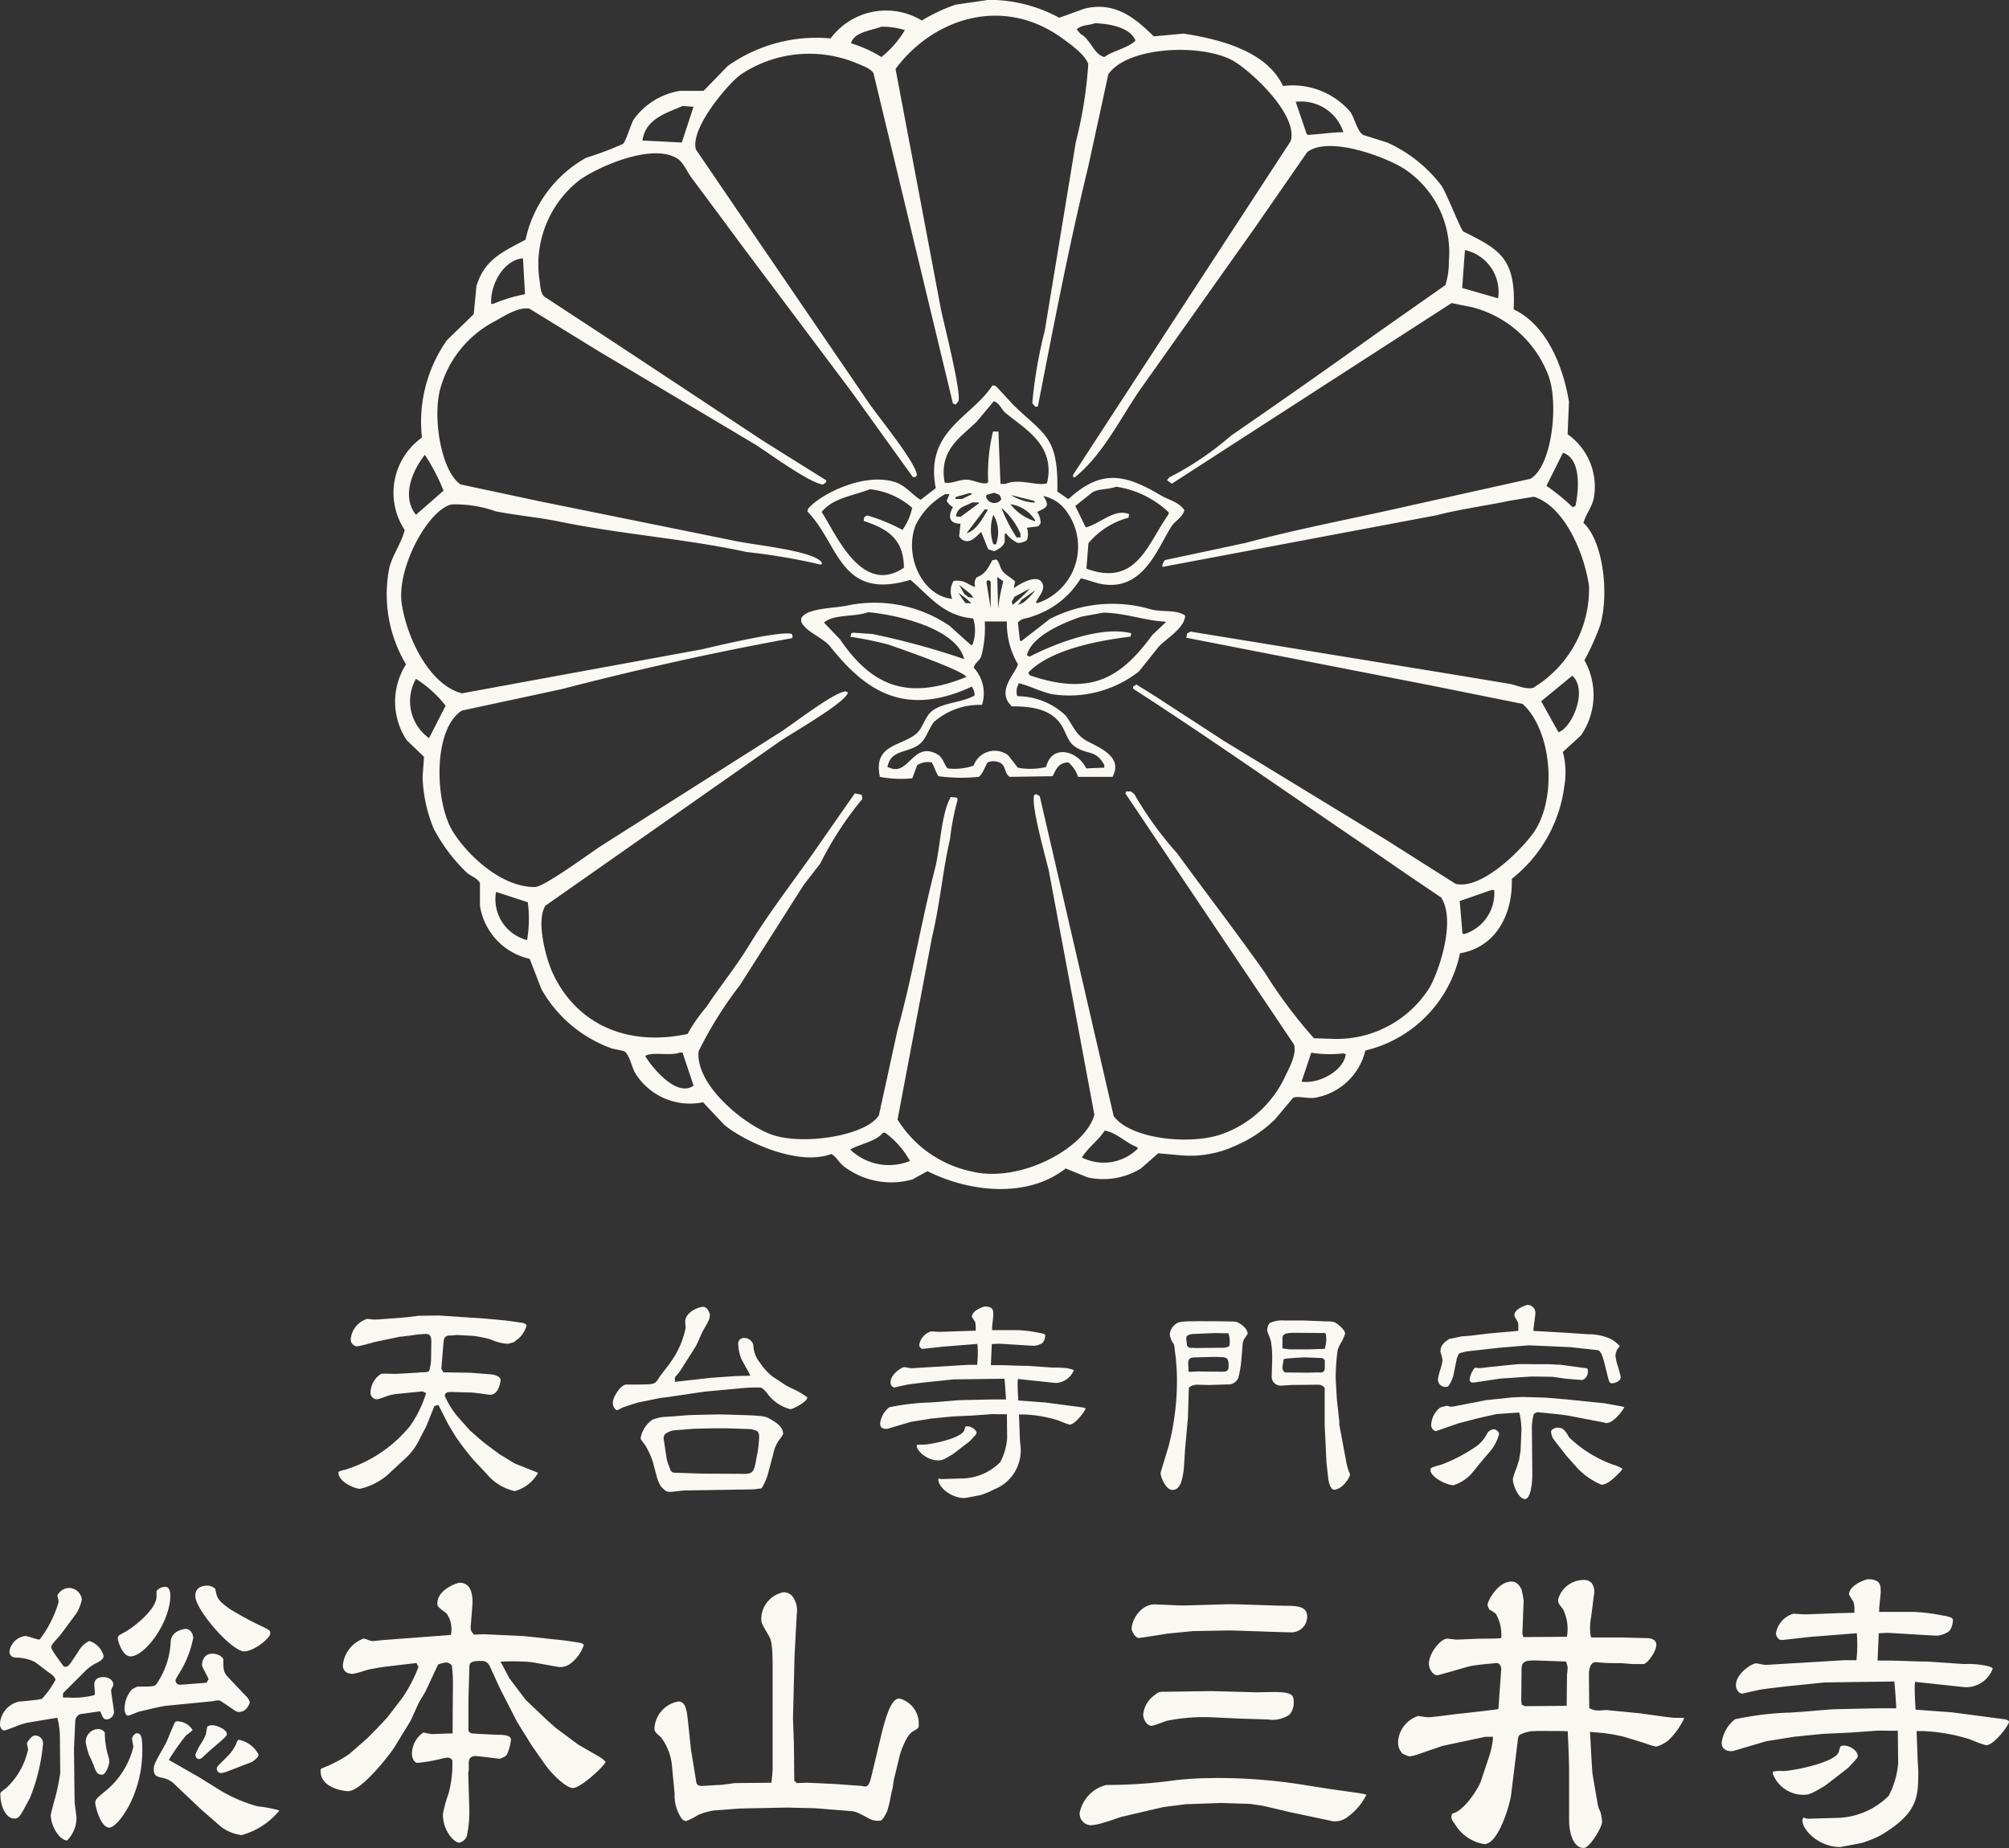
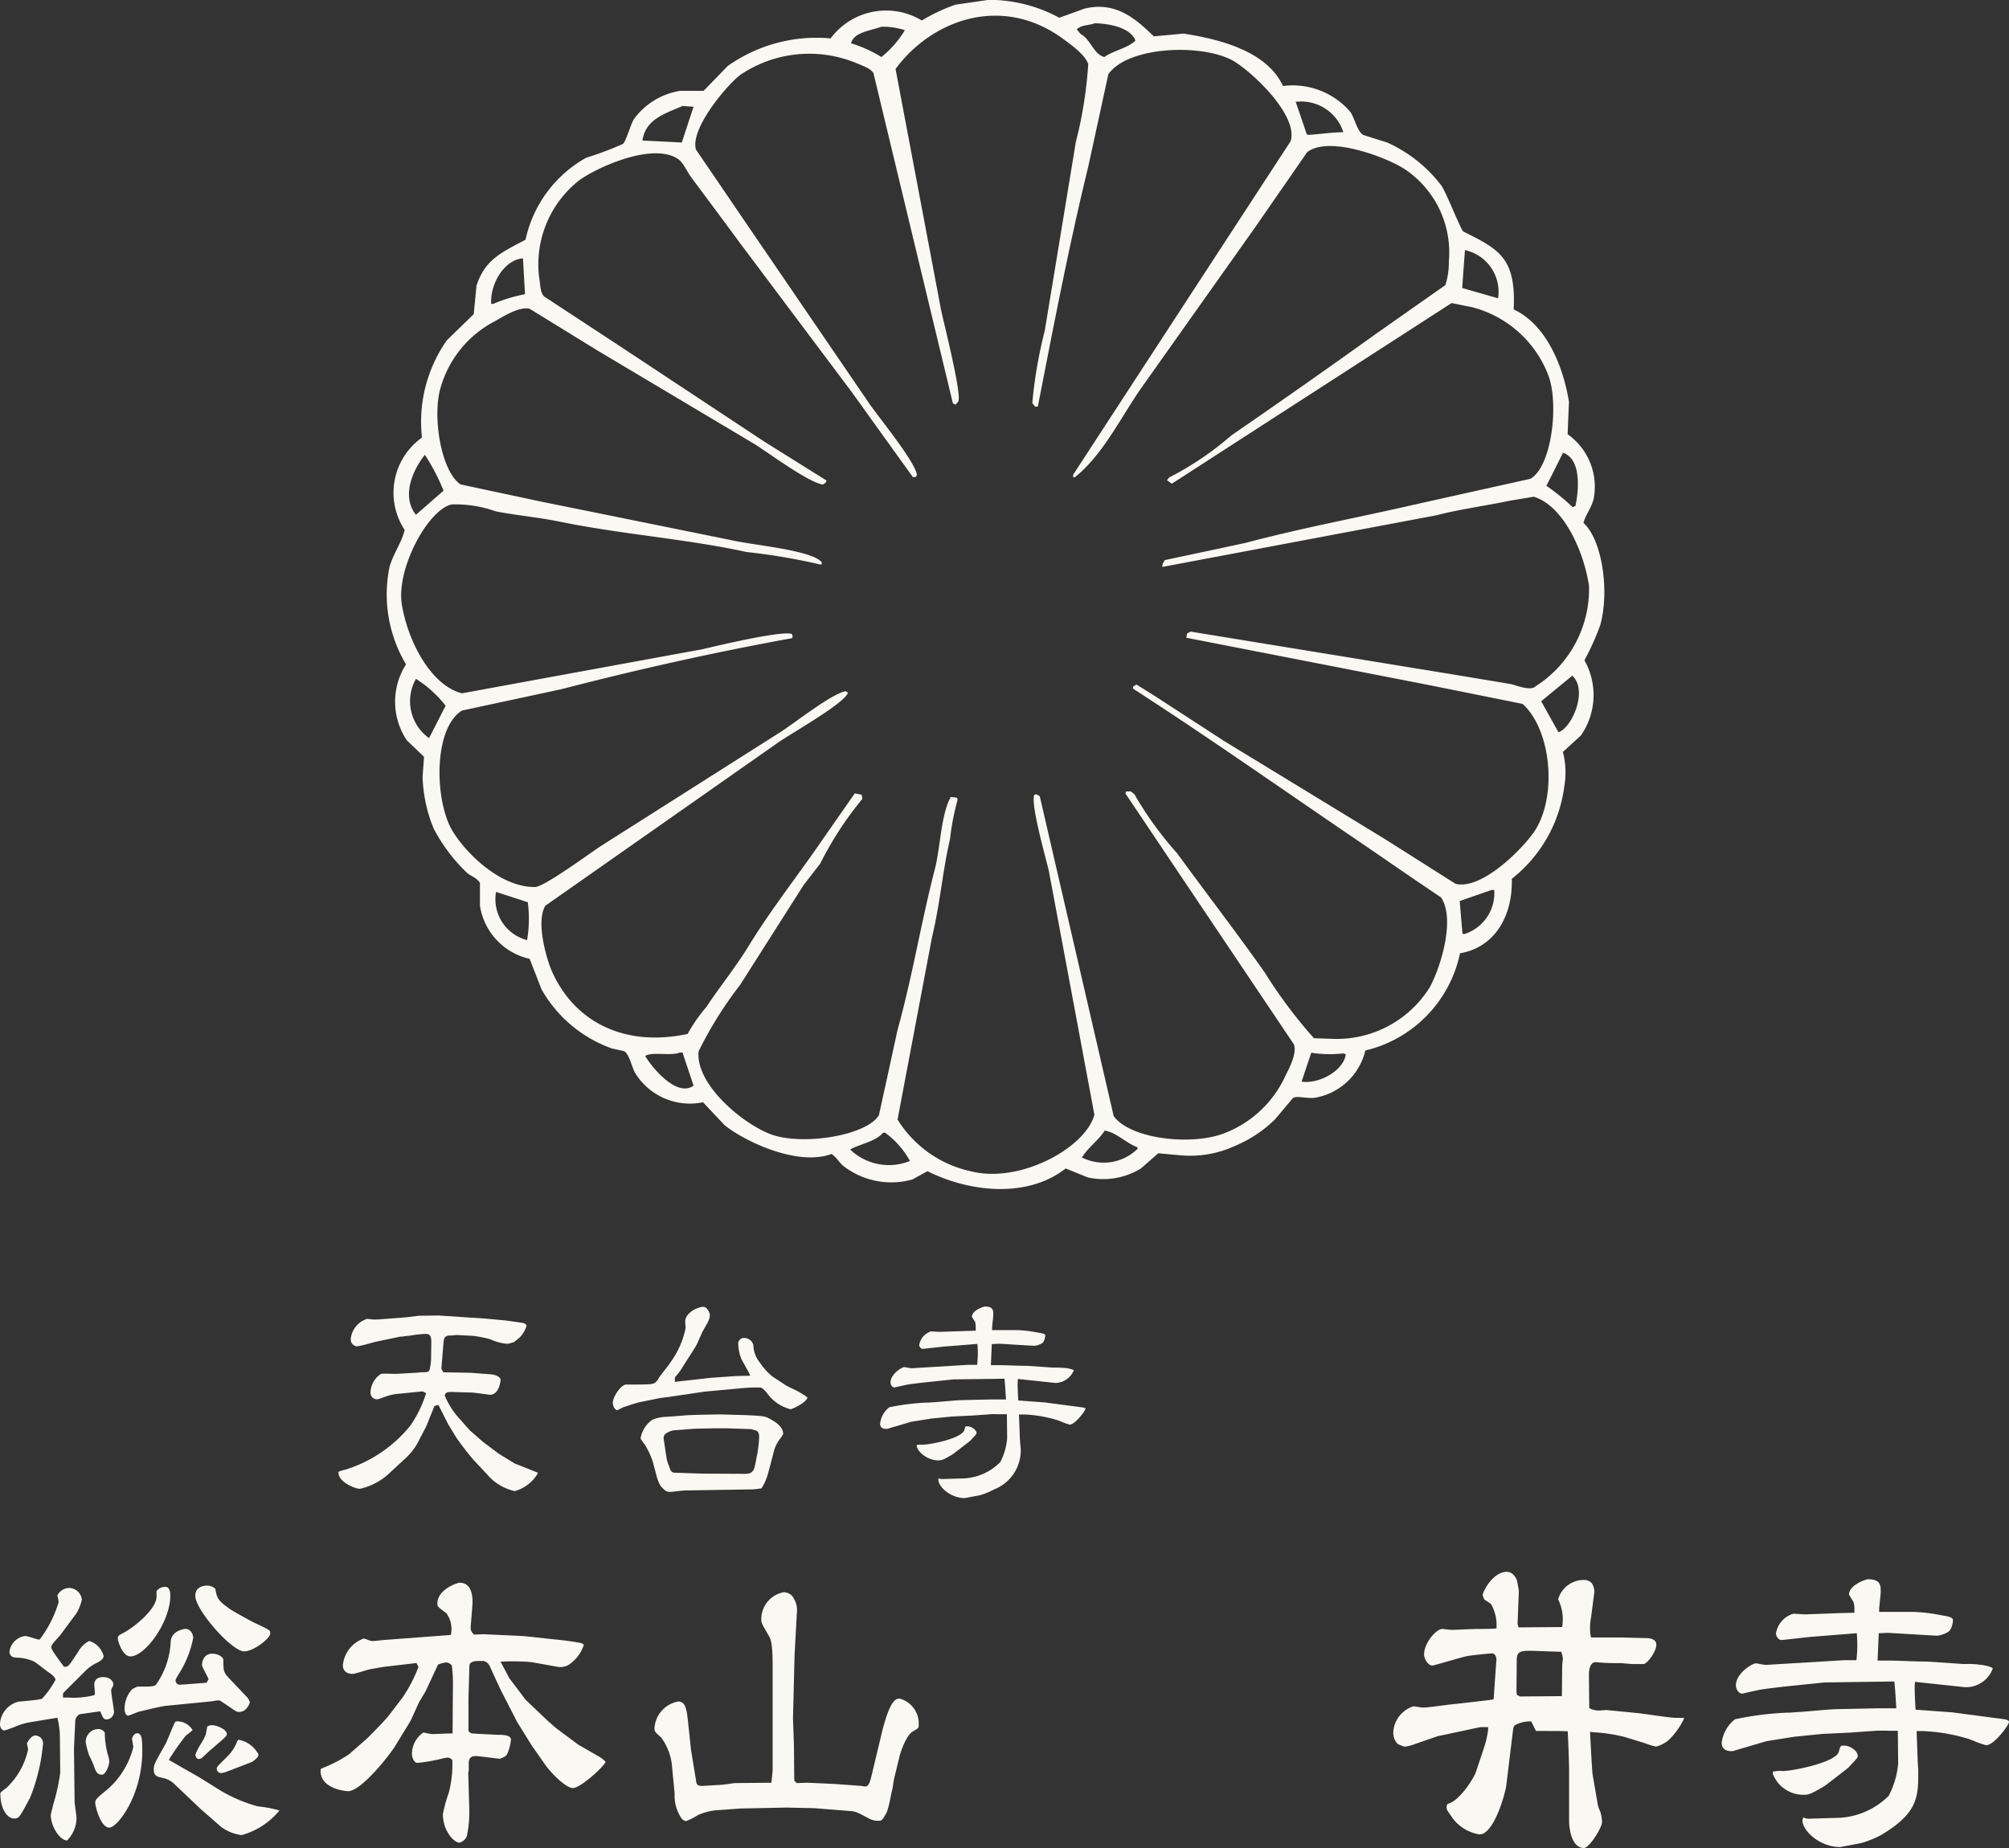
<svg xmlns="http://www.w3.org/2000/svg" width="100.001" height="92" viewBox="0 0 100.001 92">
  <rect x="0" y="0" width="100.001" height="92" fill="#333333" stroke="none" />
  <g id="グループ_73" data-name="グループ 73" transform="translate(-649.999 -6035.756)">
    <path id="パス_225" data-name="パス 225" d="M611.819,1982.694l.49.965.392.644a13.566,13.566,0,0,0,.873,1.135l.647.689a2.521,2.521,0,0,0,1.4.86,1.916,1.916,0,0,0,1.148-.885.113.113,0,0,0,0-.032c-.008,0-.087-.034-.157-.064l-.991-.393-.788-.482-.789-.592-.652-.569-.621-.7a4,4,0,0,1-.631-1.03.167.167,0,0,1,.052-.124c.066-.063.165-.07.431-.06l.812.023c.094,0,.342.032.657.074.146.02.27.037.3.038.463,0,.525-.72.525-.727,0-.192-.309-.273-.472-.289l-1.025-.079-1.352-.023-.1-.177.083-1c0-.065.035-.4.047-.464.058-.18.188-.193.352-.193.021,0,.081-.006.141-.011s.139-.012.164-.012l.832.046a7.354,7.354,0,0,1,.741.144l.115.04a2.5,2.5,0,0,0,.819.209,1.677,1.677,0,0,0,.194-.048c.046-.013.09-.025.122-.032l.071-.058c.076-.061.179-.141.2-.162a1.394,1.394,0,0,0,.365-.618.321.321,0,0,0-.155-.115c-.049-.009-.826-.125-.893-.129l-.967-.091-2.367-.157-.986.012-.617.077-1.181.091c-.139.012-.371.023-.417.023-.023,0-.09-.007-.163-.015s-.163-.019-.2-.019a1.173,1.173,0,0,0-.81,1,.341.341,0,0,0,.319.367,6.531,6.531,0,0,0,.664-.159c.126-.035.233-.063.285-.075l1.131-.236a.4.4,0,0,1,.15-.014l.049-.008c.169-.023.276-.037.324-.037l.076-.013a5.341,5.341,0,0,1,.759-.077c.168,0,.253.119.253.353l-.011.913a2.722,2.722,0,0,1-.085.548l0,0c-.04.081-.127.094-.318.094-.044,0-.186.011-.3.022l-1,.057-.145,0c-.131,0-.319-.009-.37-.009-.263,0-.263,0-.32.043a1.144,1.144,0,0,0-.478.9.323.323,0,0,0,.3.333c.05,0,.078,0,.363-.1a2.563,2.563,0,0,1,.628-.165l1.3-.128.176.087-.031.1a5.811,5.811,0,0,1-.767,1.536,6.731,6.731,0,0,1-3.222,2.174,1.62,1.62,0,0,0-.342.106s0,.011,0,.041c0,.462.818.806,1.069.806a3.178,3.178,0,0,0,1.367-.685l.839-.778a3.062,3.062,0,0,0,.775-1.035l.316-.6.41-1.022Z" transform="translate(60 4123.002)" fill="#faf8f2" />
    <path id="パス_226" data-name="パス 226" d="M625.834,1983.169c-.1,0-1.219.022-1.447.033-.094,0-.363.022-.623.043-.3.024-.589.047-.7.047a2.11,2.11,0,0,0-.6.146,1.45,1.45,0,0,0-.577.9c0,.054.005.066.174.293l.06.081a4.063,4.063,0,0,1,.374.819l.2.755a2.015,2.015,0,0,0,.2.466c.268.267.273.272.5.272.047,0,.178-.016.312-.032.188-.022.315-.036.377-.036l3.425-.056.395-.049a2.628,2.628,0,0,0,.336-.784l.249-.929a1.786,1.786,0,0,1,.231-.6,1.62,1.62,0,0,1,.092-.134,1.566,1.566,0,0,0,.17-.261c0-.371-.4-.621-.753-.8-.15-.069-.24-.111-1.314-.144Zm1.235,2.959-2.112-.011-1.359-.045a.229.229,0,0,1-.238-.168l-.045-.127a2.009,2.009,0,0,1-.135-.418l-.145-.972a.288.288,0,0,1,.072-.236.923.923,0,0,1,.574-.2l.849-.067.967-.023h.692l1.2.041c.036.009.068.017.255.078.065.022.143.092.143.3a5.915,5.915,0,0,1-.129,1.036l-.03.168c-.091.462-.127.645-.557.645m-2.055-8.316c-.269,0-.891.273-.91.721,0,.032.01.168.017.252,0,.044.005.077.005.081a4.428,4.428,0,0,1-.761,1.719l-.038.059c-.029.043-.105.141-.193.253-.125.161-.3.382-.335.45-.177.3-.26.313-.623.325-.254.011-.675.011-1.013.011-.254,0-.663.611-.663.908,0,.2.136.367.222.367.022-.007.147-.069.207-.1s.087-.043.107-.051l.224-.073c.205-.068.436-.144.552-.169l1.052-.214.384-.047,1.815-.269,1.837-.17a7.368,7.368,0,0,1,.926-.034c.106,0,.2.1.346.267a2.043,2.043,0,0,0,1.18.813c.138-.027.832-.367.832-.592a4.2,4.2,0,0,0-.8-.459c-.124-.061-.225-.112-.273-.142l-.67-.441a3.043,3.043,0,0,1-.61-.675,1.445,1.445,0,0,1-.335-.887.471.471,0,0,0-.475-.352.278.278,0,0,0-.277.311,2.257,2.257,0,0,0,.148.716c.023.052.117.217.2.371.072.126.139.246.165.3l.089.181-.721.016-1.247.089-1.787.2v-.227l.033-.037a2.936,2.936,0,0,0,.369-.5c.033-.057.126-.2.234-.37.172-.266.407-.631.46-.745.026-.046.083-.179.14-.311s.124-.287.148-.328c.3-.513.356-.629.356-.814,0-.068-.113-.4-.324-.4" transform="translate(60 4123.002)" fill="#faf8f2" />
    <path id="パス_227" data-name="パス 227" d="M636.722,1986.354a.2.2,0,0,0-.015.063c0,.354.6.918,1.317.918.117-.021.341-.064.528-.1l.229-.043a3.732,3.732,0,0,0,.7-.289,2.081,2.081,0,0,0,1.3-2.275c0-.026-.005-.1-.01-.173s-.012-.185-.012-.222l-.039-1.061h.257a6.461,6.461,0,0,1,1.63.275c.029.007.117.042.221.083a3.061,3.061,0,0,0,.42.148c.251,0,.759-.656.787-.8,0-.015-.067-.046-.139-.056l-1.87-.247-1.339-.1-.008-.111c-.008-.123-.035-.624-.023-.827l.008-.133,1.818.194c.032,0,.064.005.1.005a1.021,1.021,0,0,0,.871-.641,1.616,1.616,0,0,0-.527-.11,4.435,4.435,0,0,0-.488-.012l-1.319-.09h-.161c-.083,0-.321-.008-.565-.016s-.522-.018-.62-.018h-.451l.045-1.048.331-.017c.132,0,.445.023.778.044.439.026.935.057,1.036.057a.992.992,0,0,0,.345-.119c.13-.073.171-.323.171-.406,0-.05-.074-.074-.231-.108l-.171-.03a6.331,6.331,0,0,0-.984-.117h-1.258v-.128c0-.047.014-.185.029-.323s.028-.253.028-.3c0-.236,0-.423-.425-.423-.083.009-.64.2-.64.513.009.014.094.146.121.19l.031.048h0s.04.052.04.326V1979l-1.795.059h0c-.033,0-.119-.005-.21-.011s-.189-.011-.223-.011a.851.851,0,0,0-.584.671.233.233,0,0,0,.082.164.115.115,0,0,0,.088.035l1.033-.113,1.692-.134.012.187a4.644,4.644,0,0,1-.015.735l-.008.12h-.47l-2.8.169h0a1.457,1.457,0,0,1-.206-.031,1.461,1.461,0,0,0-.153-.025c-.125,0-.683.355-.683.75a.262.262,0,0,0,.176.266l.362-.081.291-.063c.278-.043.56-.075.835-.107l1.47-.154,2.537-.034.01.116c.016.172.021.238.031.385l.034.531h-.69l-1.533.034c-.169.005-.431.028-.71.052s-.569.049-.8.06a1.326,1.326,0,0,1-.21.011,11.434,11.434,0,0,0-1.866.233,1.2,1.2,0,0,0-.457.81c0,.176.1.266.312.266a.307.307,0,0,0,.121-.025l1.119-.33,1.011-.161,1.012-.1.967-.046.958-.067c.061-.008.246-.006.5,0l.311,0,.012,1.207a3.082,3.082,0,0,1-.345,1.18,2.751,2.751,0,0,1-1.779.806l-1.141.034a.437.437,0,0,1-.126-.028l-.017-.005m-1.089-1.665a.3.3,0,0,1,0,.051c0,.236.494.716,1.069.716.149,0,.217,0,.711-.3.1-.068.471-.357.693-.529l.178-.14.084-.091c.23-.244.239-.259.239-.3,0-.14-.232-.334-.459-.334-.1,0-.1,0-.14.161-.106.449-1.739.751-2.051.751a2.155,2.155,0,0,0-.325.012" transform="translate(60 4123.002)" fill="#faf8f2" />
-     <path id="パス_228" data-name="パス 228" d="M649.51,1978.532c-.558,0-.83.017-.96.119a.714.714,0,0,0-.323.519.99.99,0,0,0,.2.5l.02.056.027.235a10.849,10.849,0,0,1,.11,1.58,13.063,13.063,0,0,1-.377,3.058c-.028.124-.135.474-.238.813-.085.278-.192.624-.2.676,0,.22.279.839.573.839.274,0,.465-.16.574-.958.011-.088.028-.354.044-.621s.034-.535.046-.637l.124-1.37.046-1.51.055-.037a.656.656,0,0,1,.415-.1c.025,0,.151,0,.265.005l.284.006,1.058-.034a.594.594,0,0,0,.376-.293,5.082,5.082,0,0,0,.166-.984h0l.056-.709a.646.646,0,0,1,.136-.353c.019-.029.038-.056.056-.082a.8.8,0,0,0,.06-.091c0-.32-.488-.6-.617-.608-.369-.022-1.539-.022-1.98-.022m6.079,3.165a.36.36,0,0,1,.315.117l.037.037v1.876l.09,1.84.09.825c.086.478.224.527.279.527.421,0,.8-.612.8-.75a.453.453,0,0,0-.044-.133,2.745,2.745,0,0,1-.127-.433l-.008-.036-.351-1.884,0-.147-.123-1.123-.057-1a10.122,10.122,0,0,1,.1-1.463,1.994,1.994,0,0,1,.151-.322,2.674,2.674,0,0,0,.219-.474c0-.1-.118-.263-.317-.43-.233-.184-.273-.184-.763-.184a.378.378,0,0,1-.06-.008l-.984-.037h-.922a1.431,1.431,0,0,0-.716.136.568.568,0,0,0-.115.389c.005.022.053.147.086.229a1.7,1.7,0,0,1,.1.307,5.086,5.086,0,0,1,.058.911l-.023.819a.426.426,0,0,0,.122.315.457.457,0,0,0,.326.138c.042,0,.163-.008.287-.016s.278-.017.333-.017l1.171-.012h.041m-.477-.6-1.159-.011-.038-.051a.283.283,0,0,1-.071-.19c0-.037.02-.168.036-.265l.024-.156.085-.019c.118-.026.886-.07.966-.07l.89.036.107.106v.368a.243.243,0,0,1-.059.19c-.066.063-.153.058-.312.05l-.227.006-.242.006m-5.938-.041-.019-.35c-.014-.3.074-.357.327-.37h.036l.836-.023.159,0c.1,0,.233.008.273.008.377,0,.377.163.377.487,0,.241-.176.241-.331.241l-1.208-.011Zm5.024-1.118-.354-.052v-.5c0-.274.274-.274.772-.274l1.371.013.02.1a1.329,1.329,0,0,1-.034.586l-.017.1-.794.026Zm-4.71-.076c-.1,0-.183,0-.233,0l-.05,0-.117-.118v-.053c0-.021-.008-.075-.016-.129s-.018-.138-.018-.163c0-.2.22-.218.367-.229l1.029-.045.709.013.024.1a1.141,1.141,0,0,1,.025.469l-.006.064-.057.033a.866.866,0,0,1-.393.052l-.4.005c-.275,0-.623.009-.863.009" transform="translate(60 4123.002)" fill="#faf8f2" />
-     <path id="パス_229" data-name="パス 229" d="M665.616,1983.075l.031.094a4.626,4.626,0,0,1,.086.738l-.046,1.075-.081.49a.714.714,0,0,0-.055.156l-.026.092c-.01.029-.026.074-.048.13a4.21,4.21,0,0,0-.174.533c0,.311.288,1,.6,1,.253,0,.369-.645.369-1.245l-.022-2.384a2.808,2.808,0,0,1,.088-.578.26.26,0,0,1,.231-.114l1.007.1.491.068,1.757.339a.9.9,0,0,0,.136.031c.353,0,.812-.616.891-.789a.918.918,0,0,0-.175-.049l-.865-.157-.056,0-1.764-.181-1.049-.09-1.134-.033-.544.022-1.282.134-1.681.326a.423.423,0,0,1-.2-.026c-.032-.008-.062-.016-.079-.018s-.178.042-.251.06l-.077.02a1.176,1.176,0,0,0-.454.839.327.327,0,0,0,.215.346c.021,0,.12-.037.162-.052l.966-.335.959-.251.953-.215Zm-1.277.836a.463.463,0,0,0-.292.165,1.844,1.844,0,0,1-.519.651,8.018,8.018,0,0,1-1.762.935c-.563.162-.563.168-.563.282,0,.33.778.75,1.148.75a2.069,2.069,0,0,0,.872-.55c.039-.039.35-.426.379-.464l.007-.01.508-.6a2.215,2.215,0,0,0,.5-.919c0-.143-.18-.244-.278-.244m3.612,1.3.6.672a3.557,3.557,0,0,0,1.158.789c.221,0,.467-.158.845-.546a1.072,1.072,0,0,0,.208-.245,1.659,1.659,0,0,0-.451-.2,6.184,6.184,0,0,1-2.205-1.363c-.188-.329-.291-.487-.577-.487-.111,0-.324.082-.324.21a.789.789,0,0,0,.187.449Zm-5.811-5.8c-.325.228-.44.343-.44.665l.017.04a1.908,1.908,0,0,1,.085.365,2.307,2.307,0,0,1-.112.466,3.284,3.284,0,0,0-.114.457.37.37,0,0,0,.335.4.576.576,0,0,0,.173-.025,1.728,1.728,0,0,0,.255-.525l.181-.889.1-.223.05-.019a2.368,2.368,0,0,1,.526-.108l1.4-.157,1.494-.125,2.051.09,1.363.147c.15.016.226.189.323.522l.012.041.205.816c.067.275.127.275.191.275.155,0,.437-.114.437-.3a3.778,3.778,0,0,0-.121-.478,2.929,2.929,0,0,1-.138-.58.657.657,0,0,1,.217-.483,1.515,1.515,0,0,0-.53-.4,2.637,2.637,0,0,0-1.059-.2l-.961-.067-1.757-.1.013-.132c0-.037.014-.12.027-.22.025-.191.062-.48.062-.556a.4.4,0,0,0-.38-.39c-.088.017-.663.19-.663.514,0,.047.007.062.124.268l.03.052c.039.057.039.1.039.344v.117l-1.515.134-.9.112c-.036,0-.1.006-.164.011-.082.006-.171.013-.2.013s-.16.031-.293.059c-.166.035-.287.06-.358.071m1.272,1.434a1.117,1.117,0,0,0-.266.6c0,.023.008.142.177.142.049,0,.4-.057.686-.1s.588-.091.69-.1c.045-.005.165-.012.29-.02.144-.009.293-.017.329-.023l.9-.059.971.011c.07,0,.254.026.506.063.124.018.234.034.282.039l.783.063c.023-.015.051-.031.085-.05l.043-.025a.478.478,0,0,0,.147-.356.275.275,0,0,0-.043-.155c-.027,0-.476-.062-.645-.085l-.7-.095-.118,0-.126-.007c-.107-.006-.259-.016-.36-.016l-.449,0c-.315,0-.71-.007-.907-.007-.153,0-.824.072-1.184.111l-.226.023c-.054,0-.174.017-.3.032-.179.023-.291.036-.347.036-.021,0-.072-.005-.124-.012l-.092-.01" transform="translate(60 4123.002)" fill="#faf8f2" />
    <path id="パス_230" data-name="パス 230" d="M592.852,1998.269l.029.112a4.1,4.1,0,0,1,.1.892l.016,1.749a10.617,10.617,0,0,1-.331,1.514c-.067.258-.135.524-.14.57,0,.568.448,1.273.813,1.273a1.609,1.609,0,0,0,.468-1.122c0-.054-.026-.249-.047-.4-.03-.229-.048-.372-.048-.438l-.031-2.624.063-1.335a.4.4,0,0,1,.228-.365l.023-.006.993-.139.038.092c.092.221.143.312.274.312a.388.388,0,0,0,.373-.373c0-.066-.036-.295-.067-.5-.038-.249-.074-.483-.074-.581l.013-.056.025-.05a.455.455,0,0,0,.071-.191c0-.075-.087-.356-.514-.356s-.436.32-.436.356.007.106.014.187c.008.1.017.208.017.251v.081l-.074.035a4.19,4.19,0,0,1-1.287.106h-.228v-.181l.037-.069,1.02-1.015a2.055,2.055,0,0,1,.634-.463c.229-.116.332-.224.332-.338a1.044,1.044,0,0,0-.719-.747,1.254,1.254,0,0,0-.536.52l-.167.25c-.307.463-.34.511-.489.511h-.065l-.073-.1c-.518-.707-.555-.8-.555-.872,0-.1.086-.2.313-.452a2.608,2.608,0,0,0,.175-.205l.761-1.028a2.148,2.148,0,0,0,.272-.69.652.652,0,0,0-.672-.575.673.673,0,0,0-.545.374c0,.017.013.063.025.113a1.187,1.187,0,0,1,.037.213,5.693,5.693,0,0,1-.907,1.816l-.047.056-.073-.012c-.04-.006-.143-.037-.258-.071a3.664,3.664,0,0,0-.365-.1.915.915,0,0,0-.8.779.29.29,0,0,0,.294.294l.075.009a2.1,2.1,0,0,1,.869.2c.071.04.243.171.476.351.1.076.185.142.224.17.1.063.352.236.352.386a4.443,4.443,0,0,1-.65.918l-.026.026-.035.008c-.223.052-.95.115-1.117.128a1.222,1.222,0,0,0-.933,1.107c0,.179.091.325.2.325.069,0,.11-.013.55-.179a3.079,3.079,0,0,1,.746-.225Zm5.99.179c-.1,0-.114.017-.141.063-.039.067-.15.334-.248.569-.085.2-.166.4-.2.469-.556.981-.6,1.06-.6,1.287,0,.275.118.337.24.378l.141.04a1.17,1.17,0,0,1,.663.335l1.331,1.263.983.856a2.2,2.2,0,0,0,1.013.405,3.685,3.685,0,0,0,1.883-1.226,6.018,6.018,0,0,0-1.087-.206,7.672,7.672,0,0,1-1.789-.753l-1.127-.7-1.5-.858.063-.111a13.46,13.46,0,0,1,.782-1.1l.047-.038a1.992,1.992,0,0,0,.291-.237.9.9,0,0,0-.742-.435m-2.271.884c0,.032.022.139.037.23s.025.157.025.164a4.093,4.093,0,0,1-1.427,2.224c-.367.3-.47.394-.47.557s.267,1.232.7,1.232c.4,0,1.643-1.587,1.643-3.825,0-.593-.026-.872-.263-.872-.135,0-.246.19-.248.29m-6.281,2.451c-.16.118-.274.206-.274.255,0,.781.349,1.248.686,1.248.233,0,.262-.036.746-.947l.05-.095a9.406,9.406,0,0,0,.644-2.69.388.388,0,0,0-.389-.4c-.2,0-.375.3-.417.4,0,.018.01.043.017.071a1.292,1.292,0,0,1,.042.231,3.683,3.683,0,0,1-1.105,1.932m4.345-1.224.014.04c.123.355.182.5.429.5.188,0,.358-.47.358-.653a.778.778,0,0,0-.042-.248,4.175,4.175,0,0,1-.178-1.17c0-.095-.2-.2-.278-.2a.636.636,0,0,0-.672.669,5.082,5.082,0,0,0,.164.627,3.8,3.8,0,0,1,.2.441Zm7.23-1.2a.323.323,0,0,0-.095.173,2.143,2.143,0,0,1-.485.691l-.122.121c-.374.372-.374.372-.374.476a.217.217,0,0,0,.217.2,1.258,1.258,0,0,0,.315-.085l1.176-.453c.108-.041.372-.244.372-.381a1.4,1.4,0,0,0-1-.742m-1.549-.656c-.016.056-.043.208-.056.276s-.018.1-.023.121a2.379,2.379,0,0,1-.225.432,2.93,2.93,0,0,0-.29.569c0,.06.031.216.171.216a.25.25,0,0,0,.137-.044c.022-.017.127-.113.23-.209s.2-.189.243-.219l.107-.092c.643-.551.675-.583.675-.683,0-.237-.532-.435-.734-.435a.423.423,0,0,0-.235.068m-3.48-1.991c-.221.1-.282.138-.336.214a1.5,1.5,0,0,0-.306.863c0,.3.125.371.169.372s.274-.095.383-.137c.071-.027.128-.05.158-.06.621-.149,1.214-.288,1.411-.3l2.24-.219a2.028,2.028,0,0,1,.325-.047c.05,0,.053,0,.433.255l.129.088c.329.228.342.234.458.234.383,0,.525-.434.53-.484a.631.631,0,0,0-.167-.282l-.864-.908c-.286-.3-.286-.4-.286-.916,0-.137-.258-.31-.546-.31-.509,0-.515.539-.515.544,0,.08.019.119.227.518l.1.2-.1.184-.4.031c-.535.042-.888.069-.938.069a.21.21,0,0,1-.206-.206c0-.055.028-.111.127-.272l.016-.028a5.261,5.261,0,0,0,.735-1.825c0-.141-.1-.45-.389-.45,0,0-.735.061-.735.685a4.012,4.012,0,0,1-.727,2.09c-.071.086-.248.1-.735.1-.084,0-.157,0-.2,0m1.394-4.967a.539.539,0,0,0-.434.211c0,.006,0,.134,0,.271,0,.632-1.109,1.509-1.571,1.767h0c-.356.191-.356.191-.356.341.008.117.232.872.625.872.738,0,1.988-1.721,1.988-3.028,0-.131-.024-.435-.248-.435m2.117-.062c-.284,0-.625.089-.625.513,0,.7,1.816,2.762,2.429,2.762.479,0,1.3-.655,1.3-.888,0-.154,0-.163-.59-.443l-.042-.019c-.535-.251-1.32-.719-1.379-.76-.594-.43-.629-.51-.726-1.009a.654.654,0,0,0-.365-.156" transform="translate(60 4123.002)" fill="#faf8f2" />
    <path id="パス_231" data-name="パス 231" d="M612.292,2000.255a.31.31,0,0,1,.183.083l.041.039v.055a5.66,5.66,0,0,1-.162,1.512l-.041.135a6.973,6.973,0,0,0-.269.991c0,.82.545,1.419.829,1.419a.539.539,0,0,0,.365-.334,5.832,5.832,0,0,0,.118-1.453l-.047-1.583a.437.437,0,0,1,.014-.175l.009-.04c0-.026,0-.179,0-.245,0-.039,0-.071,0-.089,0-.147,0-.393.348-.393.064,0,.393.039.976.11l.228.027c.29-.124.294-.13.364-.247a2.367,2.367,0,0,0,.185-.7c0-.217-.315-.247-.624-.247-.028,0-1.032-.047-1.234-.063h0c-.153,0-.258-.075-.258-.19v-1.532l.047-1.628c0-.265.307-.265.63-.265a.384.384,0,0,1,.339.188l.026.039c.041.08.135.285.237.512.139.306.3.652.358.766l.786,1.533.732,1.179.608.868c.379.561,1.113,1.243,1.431,1.243.394,0,1.56-1.082,1.63-1.3,0,0-.025-.065-.238-.21l-.042-.03-1.07-.616-1.126-.837-.431-.381-1.07-1.019-.814-1.078-.433-.82.2-.01a10.9,10.9,0,0,1,1.273.027l.067.005,1.309.236a.828.828,0,0,0,.675-.2,1.916,1.916,0,0,0,.616-.882c0-.034-.081-.095-.156-.106-.4-.076-.858-.139-1.374-.187l-1.445-.156-2-.094-.492.019-.04-.049a.4.4,0,0,1-.124-.3c0-.023.012-.171.028-.361.026-.317.066-.795.066-.92,0-.434-.111-.951-.64-.951-.129,0-1.11.338-1.11,1.029,0,.148,0,.151.424.472l.026.02a1.324,1.324,0,0,1,.238.976l-.013.1-3.209.243c-.053,0-.185.015-.32.029-.157.017-.321.034-.38.034a.958.958,0,0,1-.256-.071,1.613,1.613,0,0,0-.174-.055,1.565,1.565,0,0,0-1.041,1.341c0,.1.036.419.5.419a4.115,4.115,0,0,0,.511-.136c.12-.036.225-.068.278-.08.126-.031.683-.126.811-.142l1.563-.182.1.189-.017.051a7.378,7.378,0,0,1-.774,1.477l-.688.9c-.245.308-1.071,1.131-1.079,1.139l-.006.005-.893.781a6.629,6.629,0,0,1-1.283.673l-.09.039c-.042.043-.042.048-.042.114,0,.937,1.348,1.012,1.362,1.012.692,0,2.138-1.9,2.32-2.2l.785-1.282c.033-.06.132-.281.22-.476.1-.22.19-.428.232-.5l.3-.5.626-1.342.038-.019a1.714,1.714,0,0,1,.372-.092.416.416,0,0,1,.247.116l.028.028.007.04a6.8,6.8,0,0,1,.05,1.006l-.016,2.347h-.128c-.062,0-.248.008-.435.015s-.38.016-.443.016a2.155,2.155,0,0,1-.308-.052l-.14-.027a1.3,1.3,0,0,0-.569,1.076c0,.171.114.435.264.435a6.9,6.9,0,0,0,.912-.138c.042-.007.128-.027.223-.048a2.833,2.833,0,0,1,.4-.08" transform="translate(60 4123.002)" fill="#faf8f2" />
    <path id="パス_232" data-name="パス 232" d="M623.75,1997.464a1.44,1.44,0,0,0-1.173,1.31c0,.18,0,.18.335.483a2.8,2.8,0,0,1,.542,1.488l.126,1.3a2.009,2.009,0,0,0,.35,1.245.318.318,0,0,0,.228.124,3.764,3.764,0,0,0,.536-.269l.077-.043a3.136,3.136,0,0,1,.8-.219l1.275-.094,2.3-.047,1.4.031,1.763.141c.282.018.375.068.976.39a.944.944,0,0,0,.489.094c.076,0,.155,0,.386-.474a5.9,5.9,0,0,0,.169-.7c.043-.209.071-.34.091-.4.006-.027.025-.155.043-.27.013-.086.025-.166.031-.2l.284-1.178c.065-.259.352-1.06.66-1.223l.038-.023c.255-.152.255-.152.255-.318a1.291,1.291,0,0,0-.939-1.294c-.185,0-.5,0-.94,1.871l-.486,2.031c-.066.259-.132.473-.3.473a1.029,1.029,0,0,1-.125-.018c-.034-.006-.067-.012-.083-.013l-1.291-.094-1.377-.063-.531.018-.125-.123v-.052l-.016-1.719-.047-1.325.079-3.163.11-2.035a1.189,1.189,0,0,0-.23-.9.6.6,0,0,0-.426-.184,1.365,1.365,0,0,0-1.111,1.341c0,.161.011.211.374.825.091.162.191.338.191,1.487v5.231l-.059.6-1.84.017c-.437.065-.68.094-.769.094-.059,0-.227.011-.4.022-.19.012-.388.025-.462.025-.15,0-.239-.054-.265-.161l-.268-1.634-.148-1.4c-.066-.626-.126-1.01-.495-1.01" transform="translate(60 4123.002)" fill="#faf8f2" />
-     <path id="パス_233" data-name="パス 233" d="M650.323,2001.276a15.28,15.28,0,0,0-2.086.14,24.479,24.479,0,0,1-3.167.2,1.787,1.787,0,0,0-1.33,1.4.578.578,0,0,0,.561.606,2.558,2.558,0,0,0,.642-.134l.171-.048c.053-.015.2-.064.339-.113s.309-.106.366-.122l2.076-.485,1.111-.144,1.767-.063,1.467.047.653.1,1.333.313,2.131.452a1.036,1.036,0,0,0,.759-.245,2.976,2.976,0,0,0,.9-1.082c-.035-.01-.1-.023-.156-.036l-.054-.012c-.142-.027-.545-.083-.9-.132-.246-.035-.475-.066-.6-.085l-1.114-.172a27.037,27.037,0,0,0-4.873-.389m-.019-4.328-2.206.031c-.4,0-.411,0-.611.16a1.353,1.353,0,0,0-.58.978c0,.228.17.56.436.56a4.092,4.092,0,0,0,.456-.15c.124-.045.233-.084.282-.1a9.3,9.3,0,0,1,2.246-.175l1.367.063,1.425.046a1.5,1.5,0,0,0,1.059-.232.868.868,0,0,0,.22-.656c0-.3-.047-.481-.986-.481l-.476.008-.417.007h0Zm-2.694-4.312a.985.985,0,0,0-.762.234,1.448,1.448,0,0,0-.52.95c0,.144.187.482.358.482.1,0,1.307-.194,1.417-.216l.012,0,1.27-.125.467-.009,1.3-.023c.225,0,.855.022,1.521.045.685.024,1.393.049,1.648.049a.785.785,0,0,0,.749-.779c0-.5-.454-.544-1.1-.544-.185,0-.718-.018-1.283-.037-.589-.02-1.2-.041-1.414-.041-.169,0-.662.015-1.166.03-.531.016-1.072.033-1.265.033-.083,0-.327-.011-.579-.022-.271-.012-.555-.025-.66-.025" transform="translate(60 4123.002)" fill="#faf8f2" />
-     <path id="パス_234" data-name="パス 234" d="M666.454,1998.927l1.373.006a.218.218,0,0,0,.085.009h.123l.006.122c.047.993.063,1.684.063,1.772v2.562c0,.469.153,1.356.734,1.356.28,0,.906-1.022.906-1.294a2.04,2.04,0,0,0-.088-.513l-.026-.058a1.169,1.169,0,0,1-.1-.305l-.25-1.446c-.022-.1-.06-.742-.113-1.749l-.022-.413.229.02a8.046,8.046,0,0,1,1.5.233l1.009.31a3.559,3.559,0,0,0,.554.169,1.675,1.675,0,0,0,.6-.307,3.58,3.58,0,0,0,.8-1.118c-.074-.007-.223-.007-.415-.007s-.774-.083-1.294-.156c-.259-.037-.483-.068-.585-.079l-1.6-.156-.076.007c-.057.005-.12.009-.148.009a.983.983,0,0,1-.543-.076l-.07-.035-.016-1.687c0-.062.009-.6.331-.6.029,0,.08.005.125.01l.064.006a10.315,10.315,0,0,0,1.035.031c.039,0,.167.011.3.022s.279.025.326.025h.534c.172,0,.64-.6.64-.966,0-.31-.4-.325-.483-.325l-1.258-.032h-1.5l-.029-.087a2.719,2.719,0,0,1,.025-.934l.141-1.091a.756.756,0,0,0-.116-.6.51.51,0,0,0-.4-.151,1.322,1.322,0,0,0-1.268.966c0,.175.009.193.239.483a2.219,2.219,0,0,1,.215,1.269l-.016.109-2.171.017-.046-.177v-.019l.063-1.609a5.091,5.091,0,0,0-.1-.547c-.012-.029-.159-.414-.5-.414-.691,0-1.2.982-1.2,1.169a1.141,1.141,0,0,0,.073.185l.013.03.063.04a2.016,2.016,0,0,1,.269.186,2.077,2.077,0,0,1,.272,1.091v.112l-.112.014c-.089.011-.4.017-.942.017l-1.155.047c-.047,0-.155-.012-.263-.024s-.191-.023-.228-.023c-.3,0-.907.694-.907,1.263,0,.221.189.559.42.559.063-.007.545-.146.9-.248.312-.09.608-.175.722-.2.141-.055,1.321-.16,1.33-.16a.2.2,0,0,1,.163.085.424.424,0,0,1,.059.3l-.132,1.9-.075.019c-.081.02-1.785.212-1.884.221s-.294.033-.532.064c-.4.051-.855.109-1.018.109-.054,0-.179-.018-.394-.05l-.087-.013a1.441,1.441,0,0,0-1.006,1.294.806.806,0,0,0,.228.588l.074.03a1.917,1.917,0,0,0,.264.1,2.075,2.075,0,0,0,.489-.124l1.158-.4.253-.052,1.88-.4.375,0v.128a4.507,4.507,0,0,1-.2.887l-.4,1.2c-.094.3-.817,1.477-1.416,1.607a.372.372,0,0,0-.052.165.351.351,0,0,0,.042.164c.022.042.073.112.123.183s.1.147.126.188a2.071,2.071,0,0,0,1.354.821c.712,0,1.286-2.047,1.33-2.463l.321-2.621c.027-.237.034-.3.127-.363a1.542,1.542,0,0,1,.793-.177m-.56-1.243-.152-.075-.025-.159.013-1.459c0-.22,0-.367.105-.469s.3-.119.67-.111l1.44.05.028.086a.836.836,0,0,1,.053.242c0,.044-.014.176-.024.264l-.008.07-.016,1.544Z" transform="translate(60 4123.002)" fill="#faf8f2" />
+     <path id="パス_234" data-name="パス 234" d="M666.454,1998.927l1.373.006a.218.218,0,0,0,.085.009h.123l.006.122c.047.993.063,1.684.063,1.772v2.562c0,.469.153,1.356.734,1.356.28,0,.906-1.022.906-1.294a2.04,2.04,0,0,0-.088-.513l-.026-.058a1.169,1.169,0,0,1-.1-.305l-.25-1.446c-.022-.1-.06-.742-.113-1.749l-.022-.413.229.02a8.046,8.046,0,0,1,1.5.233l1.009.31a3.559,3.559,0,0,0,.554.169,1.675,1.675,0,0,0,.6-.307,3.58,3.58,0,0,0,.8-1.118c-.074-.007-.223-.007-.415-.007s-.774-.083-1.294-.156c-.259-.037-.483-.068-.585-.079l-1.6-.156-.076.007c-.057.005-.12.009-.148.009a.983.983,0,0,1-.543-.076l-.07-.035-.016-1.687c0-.062.009-.6.331-.6.029,0,.08.005.125.01l.064.006a10.315,10.315,0,0,0,1.035.031c.039,0,.167.011.3.022s.279.025.326.025h.534c.172,0,.64-.6.64-.966,0-.31-.4-.325-.483-.325l-1.258-.032h-1.5l-.029-.087a2.719,2.719,0,0,1,.025-.934l.141-1.091a.756.756,0,0,0-.116-.6.51.51,0,0,0-.4-.151,1.322,1.322,0,0,0-1.268.966a2.219,2.219,0,0,1,.215,1.269l-.016.109-2.171.017-.046-.177v-.019l.063-1.609a5.091,5.091,0,0,0-.1-.547c-.012-.029-.159-.414-.5-.414-.691,0-1.2.982-1.2,1.169a1.141,1.141,0,0,0,.073.185l.013.03.063.04a2.016,2.016,0,0,1,.269.186,2.077,2.077,0,0,1,.272,1.091v.112l-.112.014c-.089.011-.4.017-.942.017l-1.155.047c-.047,0-.155-.012-.263-.024s-.191-.023-.228-.023c-.3,0-.907.694-.907,1.263,0,.221.189.559.42.559.063-.007.545-.146.9-.248.312-.09.608-.175.722-.2.141-.055,1.321-.16,1.33-.16a.2.2,0,0,1,.163.085.424.424,0,0,1,.059.3l-.132,1.9-.075.019c-.081.02-1.785.212-1.884.221s-.294.033-.532.064c-.4.051-.855.109-1.018.109-.054,0-.179-.018-.394-.05l-.087-.013a1.441,1.441,0,0,0-1.006,1.294.806.806,0,0,0,.228.588l.074.03a1.917,1.917,0,0,0,.264.1,2.075,2.075,0,0,0,.489-.124l1.158-.4.253-.052,1.88-.4.375,0v.128a4.507,4.507,0,0,1-.2.887l-.4,1.2c-.094.3-.817,1.477-1.416,1.607a.372.372,0,0,0-.052.165.351.351,0,0,0,.042.164c.022.042.073.112.123.183s.1.147.126.188a2.071,2.071,0,0,0,1.354.821c.712,0,1.286-2.047,1.33-2.463l.321-2.621c.027-.237.034-.3.127-.363a1.542,1.542,0,0,1,.793-.177m-.56-1.243-.152-.075-.025-.159.013-1.459c0-.22,0-.367.105-.469s.3-.119.67-.111l1.44.05.028.086a.836.836,0,0,1,.053.242c0,.044-.014.176-.024.264l-.008.07-.016,1.544Z" transform="translate(60 4123.002)" fill="#faf8f2" />
    <path id="パス_235" data-name="パス 235" d="M679.764,2003.236a.334.334,0,0,0-.045.147c0,.511.86,1.325,1.879,1.325.17-.03.485-.091.745-.141l.312-.06a5.225,5.225,0,0,0,.994-.406c1.835-1.106,1.835-1.895,1.835-3.2,0-.036-.007-.137-.014-.243-.008-.124-.017-.254-.017-.3l-.052-1.424h.306a8.914,8.914,0,0,1,2.247.38c.045.011.138.048.3.111a4.074,4.074,0,0,0,.607.212c.4,0,1.12-.986,1.141-1.157,0-.08-.153-.124-.235-.136l-2.6-.343-1.817-.133-.007-.111c-.013-.211-.049-.873-.032-1.141l.009-.133,2.47.264a1.414,1.414,0,0,0,1.4-.921c0-.027-.076-.136-.776-.213a5.822,5.822,0,0,0-.681-.017l-1.828-.125h-.226c-.114,0-.444-.011-.784-.023-.358-.012-.727-.024-.863-.024h-.573l.058-1.359.414-.021c.179.006.615.033,1.08.061.607.037,1.3.079,1.436.079a1.4,1.4,0,0,0,.5-.172c.218-.12.262-.509.262-.606s-.11-.146-.357-.2l-.244-.043a8.666,8.666,0,0,0-1.371-.163h-1.7v-.128c0-.064.015-.21.04-.443.018-.169.038-.36.038-.416,0-.328,0-.638-.641-.638-.11.009-.937.286-.937.763.012.032.129.218.173.288l.043.068h0a1.2,1.2,0,0,1,.052.424v.125l-.753.019-1.691.062h0c-.044,0-.164-.007-.287-.015s-.266-.016-.313-.016a1.222,1.222,0,0,0-.86.981.376.376,0,0,0,.13.266.221.221,0,0,0,.163.061l1.431-.157,2.3-.182.013.217a6.553,6.553,0,0,1-.021,1.006l-.008.12H681.8l-3.9.234h0a1.706,1.706,0,0,1-.274-.041c-.075-.014-.19-.036-.219-.037-.19,0-1,.5-1,1.091,0,.239.178.419.3.419.024,0,.3-.066.505-.111.177-.039.345-.076.411-.089.383-.059.774-.1,1.153-.147l.1-.011,1.948-.2,3.469-.048.011.116c.023.242.029.331.044.541l.043.677h-.9l-2.13.046c-.232.008-.6.04-.986.073s-.792.068-1.113.084a1.89,1.89,0,0,1-.288.015,15.2,15.2,0,0,0-2.617.331,1.768,1.768,0,0,0-.658,1.166c0,.157.063.419.483.419a.507.507,0,0,0,.188-.037l1.549-.457,1.395-.223,1.4-.141,1.341-.063,1.329-.094c.083-.01.352-.008.7,0l.255,0h.127l.017,1.626a4.24,4.24,0,0,1-.471,1.613,3.772,3.772,0,0,1-2.429,1.094l-1.584.047h0a.559.559,0,0,1-.157-.036l-.064-.02m2.006-3.584c-.17,0-.173.01-.242.257l-.011.04c-.122.531-2.287.968-2.789.968a1.7,1.7,0,0,0-.489.03.3.3,0,0,0-.01.108,1.625,1.625,0,0,0,1.534,1.044c.215,0,.314,0,1.013-.418.14-.093.652-.493.959-.732l.255-.2.118-.129c.326-.345.349-.375.349-.457,0-.24-.366-.513-.687-.513" transform="translate(60 4123.002)" fill="#faf8f2" />
-     <path id="パス_236" data-name="パス 236" d="M647.3,1943.094a6.8,6.8,0,0,0-5.054.48q-.7.552-1.412,1.1l-.067-.035c-.034-.3-.068-.594-.1-.892.213-.242.383-.169.721-.308a4.391,4.391,0,0,0,2.407-1.89c.416.079.76.259,1.236.31,1.9.2,2.584-1.788,3.269-2.882.179-.29.56-.456.653-.826-.287-.42-.76-.49-1.2-.752-1.794-1.063-2.961-1.277-4.573.205l-.55-.378c.061-2.745-.65-2.821-2.166-4.289l-.859-.927c-.071-.058-.068-.056-.206-.069-1.034,1.6-3.383,2.252-2.82,5.115-.253.193-.5.388-.755.581-.418-.249-.709-.674-1.2-.856-1.494-.552-3.737.522-4.4,1.3-.013.047-.023.093-.036.14,1.581,1.588,1.6,4.466,5.125,3.4.9.742,1.609,1.795,3.127,1.922a2,2,0,0,1-.033,1.3c-.024.008-.047.021-.068.03-.357-.316-.711-.638-1.068-.958a6.621,6.621,0,0,0-5.018-1.031c-.654.163-2.1.115-2.372.654v.17c.249.528,1.082.781,1.445,1.236,1.713,2.151,3.666,3.563,7.047,1.991a.807.807,0,0,1,.137.412v.034c-.669.365-1.525.335-2.1.756-.382.281-.469.884-.825,1.165-.786.621-2.128.526-1.789,2.127a5.517,5.517,0,0,0,1.615.071c.08-.218.161-.434.241-.652a.986.986,0,0,1,.722-.138c.13.184.2.5.344.687a8.353,8.353,0,0,0,1.995.032c.2-.117.319-.53.447-.719a.754.754,0,0,1,.652.034c.257.155.192.536.447.685l2.133-.032c.185-.333.274-.675.789-.687a1.567,1.567,0,0,1,.479.719h1.722c.021-.056.044-.113.07-.17.349-.893-.857-1.344-1.344-1.612-.581-.324-.679-.755-1.062-1.27a3.517,3.517,0,0,0-2.409-.964.754.754,0,0,1,.034-.547c.013-.034.023-.069.036-.1.523.12,1.058.412,1.651.547a5.638,5.638,0,0,0,4.331-1.13c.32-.4.641-.8.959-1.2.362-.429,1.3-.912,1.346-1.579-.415-.315-1.1-.162-1.686-.309m-15.507,1.477c-.265-.275-.524-.55-.789-.825.495-.43,1.528-.263,2.2-.516,1.583.145,4.414.85,4.781,2.336a37.406,37.406,0,0,0-4.563-1.249c-.32-.021-.642-.045-.963-.067-.034.01-.068.022-.1.034-.013.057-.022.113-.035.172a17.754,17.754,0,0,1,1.857.377c.964.328,3.794,1.333,3.907,1.624-3.039,1.235-4.771.343-6.292-1.886m8.562-1.881c.071-.1.074-.14.146-.24.014.012.721-.395.737-.381a7.05,7.05,0,0,1-.851.8Zm.3.186.2-.279c.015.012.64-.457.656-.443a3.468,3.468,0,0,1-.575.592Zm3.721-5.616c.331-.194.764-.122,1.17-.276a4.844,4.844,0,0,1,2.612,1.27v.1c-1.045,1.448-1.576,3.637-4.092,2.71.034-.422.07-.846.1-1.269a3.933,3.933,0,0,1,1.994-1.269c.011-.06.024-.114.034-.172-.729-.324-1.518.528-2.164.651-.172-.353-.346-.709-.518-1.063l.859-.686m-5.775-3.5.861-1.03c.294.1.372.406.584.584.93.786,2.513,1.59,2.062,3.5-.463.166-1.38-.265-2.062.034H639.8q-.051-1.269-.1-2.541v-.067h-.273a9.039,9.039,0,0,0-.24,2.54h-.034l-.036.034c-.287.049-.614-.139-.927-.173-.415-.045-.807.226-1.169.139-.3-1.634.809-2.253,1.581-3.022m1.687,4.1a1.727,1.727,0,0,1,1.234.8v.048a2.5,2.5,0,0,1-1.234-.853m.505,1.47v.19h-.19a7.609,7.609,0,0,1-.756-1.47,3.518,3.518,0,0,1,.946,1.28m-.466-1.919c.382.094.761.191,1.141.285.017.03.031.062.047.093a2.421,2.421,0,0,1-1.188-.378m-1.175.223c-.057-.066-.047-.047-.07-.171l.034-.067.378-.1c.081.034.161.07.241.1a.409.409,0,0,1,.1.238.429.429,0,0,1-.686,0m.482,2.036c-.018.066-.031.128-.049.191h-.138a2.252,2.252,0,0,1,0-1.467,1.687,1.687,0,0,1,.187,1.276m-1.242-1.892h.331v.047c-.3.223-.6.442-.9.663h-.191c-.015-.017-.03-.033-.046-.048.109-.459.445-.462.807-.662m-.831-.173v-.094c.222-.064.44-.127.664-.189h.143v.048c-.156.077-.317.156-.474.235Zm1.454.52h.142v.045c-.231.378-.567,1.019-1.044,1.138.3-.4.6-.789.9-1.183m-4.024,2.907c-2.12,1.422-3.4-1.745-4.091-2.78.583-.7,1.453-.77,2.406-1.132a3.8,3.8,0,0,1,2.1.925,2.96,2.96,0,0,1-.482,1.1,8.882,8.882,0,0,0-1.753-.72c-.151.075-.161.047-.172.274,1.1.373,1.995.839,1.995,2.333m3.344,1.325.114.167s-.226-.027-.242-.035l-.2-.144-.266-.466Zm-.282.171.3.266s-.289,0-.3-.009l-.1-.137-.253-.37Zm-.586-.844a.976.976,0,0,0-.07.893c-1.455-.134-2.421-2.09-1.82-3.673a3.6,3.6,0,0,1,1.476-1.543h.206c-.044.113-.091.227-.135.342a.833.833,0,0,0,.309.309c-.215.381-.267.814.376.825-.021.2-.045.411-.068.617a.424.424,0,0,0,.31.24c.318.081.591-.284.791-.446q.169.429.344.857c.1.035.206.07.308.1.237-.129.4-.189.515-.445v-.413l.07-.032a1.481,1.481,0,0,0,.584.479.807.807,0,0,0,.448-.138.863.863,0,0,0,0-.617c.182-.023.367-.048.551-.068a.365.365,0,0,0,.136-.172,1,1,0,0,0-.172-.55c.514-.242.623-.291.31-.789a1.869,1.869,0,0,1,1.17.789,2.965,2.965,0,0,1-1.444,4.532h-.1c.073-.265.456-.587.344-.928-.205-.608-1.2.02-1.411.172h-.034c.023-.1.044-.206.068-.309-.172-.183-.469-.32-.62-.514s-.143-.416-.307-.584l-.206.035c-.221.4-.344.685-.791.858a.579.579,0,0,0-.068.479c-.4-.134-.506-.369-1.066-.309m2.469.022a9.1,9.1,0,0,0-.258,1.375c-.013-.53-.028-1.06-.042-1.59l.3.215m-.627.025v1.333c-.071-.445-.141-.89-.214-1.333.028-.029.057-.055.086-.085.128.055.052,0,.128.085m.872,5.995c.057.067.117.136.172.207,1.221-.009,2.062.231,2.511.994.2.341.3.774.619.995.649.456,1.037.132,1.479.927v.136c-.3.01-.6.023-.9.035-.4-.868-1.713-1.244-1.994-.07a3.382,3.382,0,0,1-1.409.035c-.162-.206-.32-.412-.482-.617a1.112,1.112,0,0,0-1.719.516,2.921,2.921,0,0,1-1.3.136c-.169-.212-.244-.547-.482-.688-1.225-.717-1.439,1.092-2.406.653l-.1-.035c.162-.86.956-.682,1.548-1.1.377-.265.478-.763.757-1.13a3.432,3.432,0,0,1,2.4-.86,1.878,1.878,0,0,0-.412-1.853c.075-.27.3-.341.38-.583a5.5,5.5,0,0,0,.17-1.717h1.1a4.042,4.042,0,0,0,.55,2.128c-.1.424-.935,1.175-.482,1.889m7.188-3.363c-1.534,2.086-2.993,3.1-6.123,2.023l-.065-.136c1.065-1.1,3.279-1.566,5.086-1.786.01-.045.021-.092.034-.136v-.034c-1.578-.407-4.05.638-5.055,1.167-.044-.024-.091-.045-.135-.069.226-.956,1.807-1.62,2.716-1.924.367-.067.735-.136,1.1-.2,1.172.031,2.026.4,3.06.446.013.011.023.024.036.035-.218.205-.437.412-.653.619" transform="translate(60 4123.002)" fill="#faf8f2" />
    <path id="パス_237" data-name="パス 237" d="M668.816,1938.8c.106-.434.407-.753.514-1.236a3.193,3.193,0,0,0-1.3-3.191c.021-.538.043-1.074.068-1.614-.322-1.947-1.214-3.89-2.753-4.6.125-2.582-.74-2.994-2.509-3.881-.127-.09-.854-1.967-1.1-2.3a7.02,7.02,0,0,0-2.684-2.128c-.4-.126-.8-.251-1.2-.379-.313-.2-.426-.87-.655-1.167a3.79,3.79,0,0,0-3.335-1.269c-.753-1.623-2.851-2.288-4.949-2.608l-1.479.137c-.762-.718-1.81-1.8-3.473-1.374-.412.151-.824.3-1.236.447a7.346,7.346,0,0,0-3.508-.891l-1.648.239a8.6,8.6,0,0,0-1.685.79,3.438,3.438,0,0,0-4.54.891,7.642,7.642,0,0,0-5.121,1.374c-.4.414-.8.824-1.2,1.236h-1.168a3.531,3.531,0,0,0-2.3,1.407c-.155.231-.39,1.1-.549,1.235a15.4,15.4,0,0,1-1.823.686,6.159,6.159,0,0,0-3.024,4.083c-1.142.613-2.03.971-2.442,2.3-.046.471-.091.939-.137,1.407-.446.435-.9.871-1.341,1.306a7.061,7.061,0,0,0-1.236,4.838,3.369,3.369,0,0,0-.86,4.6c-.143.613-.575,1.188-.758,1.853a6.8,6.8,0,0,0,.825,4.839,3.454,3.454,0,0,0,.035,3.775c.285.275.573.551.86.823-.022.334-.047.663-.071,1a7.284,7.284,0,0,0,.552,2.575,8.468,8.468,0,0,0,1.615,2.161c.2.207.543.281.688.548v1.133a3.213,3.213,0,0,0,2.475,2.644q.293.751.585,1.509a6.553,6.553,0,0,0,3.507,2.953c.206.044.412.091.617.136.271.18.377.821.55,1.1a3.205,3.205,0,0,0,3.37,1.442l1.067,1.133c.941.773,3.606,2.079,5.327,1.442.26.16.384.439.618.618a3.9,3.9,0,0,0,3.406.652l.754-.414c2.09,1.049,4.971,1.363,6.879-.135l1.1.446a3.581,3.581,0,0,0,2.646-.446c.287-.253.575-.5.86-.757.367.036.735.068,1.1.1a5.322,5.322,0,0,0,2.751-.479,6.31,6.31,0,0,0,1.96-1.306c.3-.355.6-.709.894-1.063.223-.143.8.072,1.2-.035a3.123,3.123,0,0,0,2.407-2.333,6.3,6.3,0,0,0,4.711-4.84c1.714-.288,2.632-1.84,2.578-3.707a6.992,6.992,0,0,0,2.613-4.6,4.046,4.046,0,0,0-.07-1.717c.3-.273.6-.546.9-.823a3.527,3.527,0,0,0,.172-3.741,12.66,12.66,0,0,0,.789-1.752c.455-1.64.124-4.177-.824-5.077m-.411-.857-.138.067a10.241,10.241,0,0,0-1.308-1.065c.278-.546.551-1.1.825-1.645.88.29.813,1.735.621,2.643m-5.5-12.734a2.131,2.131,0,0,1,1.649,2.4c-.6-.169-1.192-.342-1.787-.513.044-.63.09-1.257.138-1.888m-6.052-5.868c-.6.009-1.126.095-1.754.135l-.069-.033c-.184-.539-.365-1.075-.551-1.614a2.21,2.21,0,0,1,2.374,1.512m-12.376-5.424c.84.025,1.783.248,2.026.859-.357.376-1.135.513-1.545.823-.527-.122-.7-.9-1.17-1.134-.069-.079-.139-.159-.207-.24.244-.244.588-.187.9-.308m-10.624.173a3.727,3.727,0,0,1,1.169.17,5,5,0,0,1-1.169,1.339,6.552,6.552,0,0,0-1.513-.686c.157-.56.971-.621,1.513-.823m-9.9,3.945c.161.013.321.022.482.036h.069q-.294.891-.586,1.784c-.651-.033-1.306-.068-1.959-.1.152-1.061,1.121-1.339,1.994-1.717m-7.941,7.585q.051.892.1,1.784a7.766,7.766,0,0,0-1.581.481h-.1c-.066-.98.644-2.2,1.581-2.265m-4.881,9.782a10.155,10.155,0,0,1,.927,1.783l-1.374,1.2c-.773-.977-.086-2.328.447-2.987m.206,14.106a2.259,2.259,0,0,1-.653-2.951,5.713,5.713,0,0,1,1.477,1.338l-.824,1.613m4.88,10.055a2.1,2.1,0,0,1-1.545-2.4l1.581.516a6.447,6.447,0,0,1-.036,1.888m5.88,5.766c.309-.225,1.3.011,1.72-.172h.136c.185.551.368,1.1.551,1.649-.879.627-2.161-1.04-2.407-1.477M632.341,1970v-.033c.529-.281,1.245-.384,1.614-.823h.1a4.321,4.321,0,0,1,1.238,1.407,2.784,2.784,0,0,1-2.956-.551m11.518.379c.293-.49.812-.839,1.132-1.339.58.088,1.058.617,1.615.825.014.022.024.047.035.068a2.408,2.408,0,0,1-2.782.446m10.932-3.776c.16-.478.321-.961.482-1.44a5.81,5.81,0,0,0,1.58.034c.046.013.091.023.137.034-.085.8-1.3,1.5-2.2,1.372m8.08-7.344c-.025-.011-.048-.024-.071-.033-.046-.539-.09-1.076-.137-1.615l1.581-.549h.138a2.136,2.136,0,0,1-1.511,2.2m4.708-10.054c-.288-.514-.573-1.03-.86-1.544.518-.422,1.031-.847,1.548-1.271.8.731-.021,2.6-.688,2.815m-1.2-2.231c-.36.141-.919-.119-1.2-.172q-1.648-.276-3.3-.548-6.3-1.029-12.618-2.06c-.056.035-.116.068-.171.1-.013.07-.021.138-.033.207l12.135,2.367q2.3.463,4.6.926c1.394,1.25,1.738,4.457.655,6.246-.469.777-2.62,3.042-3.989,2.712q-1.737-1.1-3.472-2.2-4.02-2.455-8.043-4.906l-3.438-2.234c-.312-.194-.621-.387-.931-.583l-.171.106v.1c3.855,2.489,7.632,5.153,11.414,7.721,1,.68,1.976,1.363,2.957,2.023.322.219.643.436.966.654.754,1.168-.12,3.694-.587,4.5a5.457,5.457,0,0,1-4.745,2.539l-1-.033a23.987,23.987,0,0,1-2.442-3.263c-1.406-1.994-2.915-3.951-4.363-5.937a17.6,17.6,0,0,1-2.134-2.949c-.058-.048-.115-.093-.173-.138h-.241c-.009.034-.021.071-.033.1q4.191,6.245,8.389,12.493c.167.47-.277,1.264-.414,1.544a5.514,5.514,0,0,1-3.058,2.882c-1.6.623-4.664.3-5.5-.857q-1.839-7.966-3.679-15.924c-.059-.034-.116-.07-.173-.1-.033.01-.067.023-.1.033-.191.456.568,3.117.723,3.775q1.136,6.072,2.269,12.149c-.431,1.634-3.693,3.445-6.154,2.814a5.714,5.714,0,0,1-3.644-2.574q.859-4.547,1.719-9.095c.412-1.719.522-3.287.894-4.873a12.164,12.164,0,0,1,.378-1.955c-.012-.034-.022-.068-.036-.1l-.308-.037c-.49.88-.514,2.537-.792,3.6-.677,2.616-1.117,5.346-1.855,7.995q-.462,2.124-.929,4.256c-.637,1-3.643,1.482-5.225.995-1.341-.411-3.926-2.465-3.748-4.187a19.407,19.407,0,0,1,2.064-3.3q1.581-2.486,3.162-4.973c.275-.356.55-.713.826-1.065a16.878,16.878,0,0,1,2.1-3.225c-.013-.067-.023-.137-.036-.207l-.342-.068q-.828,1.185-1.652,2.369c-1.2,1.748-2.526,3.418-3.644,5.248-.626,1.027-1.42,2-2.095,3.021a7.832,7.832,0,0,0-.93,1.338c-3.284.7-5.713-.719-6.771-3.155-.241-.555-.8-2.433-.31-3.228l11.552-8.1c.574-.418,3.383-1.991,3.506-2.506-.034-.025-.069-.045-.1-.07-.646.065-2.657,1.664-3.3,2.059q-4.433,2.813-8.87,5.629c-.55.358-2.842,2.05-3.3,2.057-1.72.028-3.463-1.695-4.123-2.813-.874-1.477-.962-5.056.481-5.971q2.472-.53,4.95-1.064c3.786-.979,7.535-1.822,11.481-2.539.052-.137.03-.046,0-.206-.459-.2-3.8.6-4.468.757q-5.98,1.094-11.963,2.194c-1.559-.4-2.7-2.621-2.991-4.427-.286-1.762,1.286-4.7,2.474-4.977a5.973,5.973,0,0,1,2.2.344c1.121.215,2.156.3,3.2.516,3.054.628,6.344.862,9.282,1.508a30.4,30.4,0,0,1,3.646.617h.1v-.1c-.447-.608-3.479-.866-4.468-1.1q-4.743-.963-9.488-1.923-2.013-.429-4.022-.858c-.967-.648-1.413-3.356-1-4.8a5.4,5.4,0,0,1,2.715-3.329c.345-.188,1.182-.744,1.72-.618l3.4,2.092,7.838,4.67c.617.391,2.717,1.933,3.368,1.989.045-.032.093-.067.139-.1.011-.035.023-.068.034-.1q-1.565-.977-3.129-1.957l-7.425-4.908q-1.752-1.148-3.507-2.3c-.2-.211-.176-.572-.241-.927a5.323,5.323,0,0,1,1.891-4.769c.679-.579,3.637-2.011,4.986-1.168.3.19.472.636.686.927.808,1.09,1.63,2.187,2.442,3.294l5.535,7.379q1.528,2.127,3.06,4.257h.138c.022-.035.044-.07.067-.1-.081-.667-1.959-2.936-2.407-3.607l-6.325-9.264q-1.131-1.664-2.269-3.331c-.309-1.078,1.665-3.346,2.235-3.738a6.13,6.13,0,0,1,5.707-.585c.291.126.733.261.893.514q1.976,8.219,3.954,16.441c.045.023.092.044.139.066.045-.055.09-.113.136-.17.16-.416-.723-3.878-.86-4.531q-1.134-6.008-2.269-12.011c1.832-2.476,5.311-3.706,8.32-1.512.383.28,1.122.8,1.272,1.271a20.942,20.942,0,0,1-.619,3.88q-.77,4.7-1.547,9.4a22.677,22.677,0,0,0-.619,3.6c.048.056.093.114.14.171h.136c.791-4.057,1.553-8.029,2.509-11.945q.5-2.3,1-4.6c.939-1.361,4.491-1.542,6.121-.723.815.411,3.353,2.686,2.956,4.051q-5.417,8.3-10.831,16.612v.1c.023.01.045.023.07.033,1.356-1.063,2.253-2.884,3.232-4.325q2.867-4.047,5.739-8.1,1.309-1.887,2.613-3.774c1.145-.866,4.156.35,4.917.892a4.985,4.985,0,0,1,2.131,4.565,3.588,3.588,0,0,1-.173,1.167q-1.737,1.218-3.471,2.437c-2.371,1.7-4.755,3.375-7.183,5.045a15.3,15.3,0,0,1-3.094,2.092l-.107.138c.082.057.161.115.241.173q6.963-4.5,13.926-8.993c.331.067.664.137,1,.2a5.546,5.546,0,0,1,3.816,3.4c.534,1.419.171,4.545-.894,5.149q-2.921.649-5.843,1.3c-2.742.632-5.53,1.143-8.321,1.887q-2.008.431-4.022.858a.49.49,0,0,0-.136.343q6.82-1.286,13.645-2.572c1.145-.3,2.417-.466,3.645-.724l1.2-.2c1.457.444,2.477,2.656,2.749,4.428a5.738,5.738,0,0,1-2.716,5.045" transform="translate(60 4123.002)" fill="#faf8f2" />
  </g>
</svg>